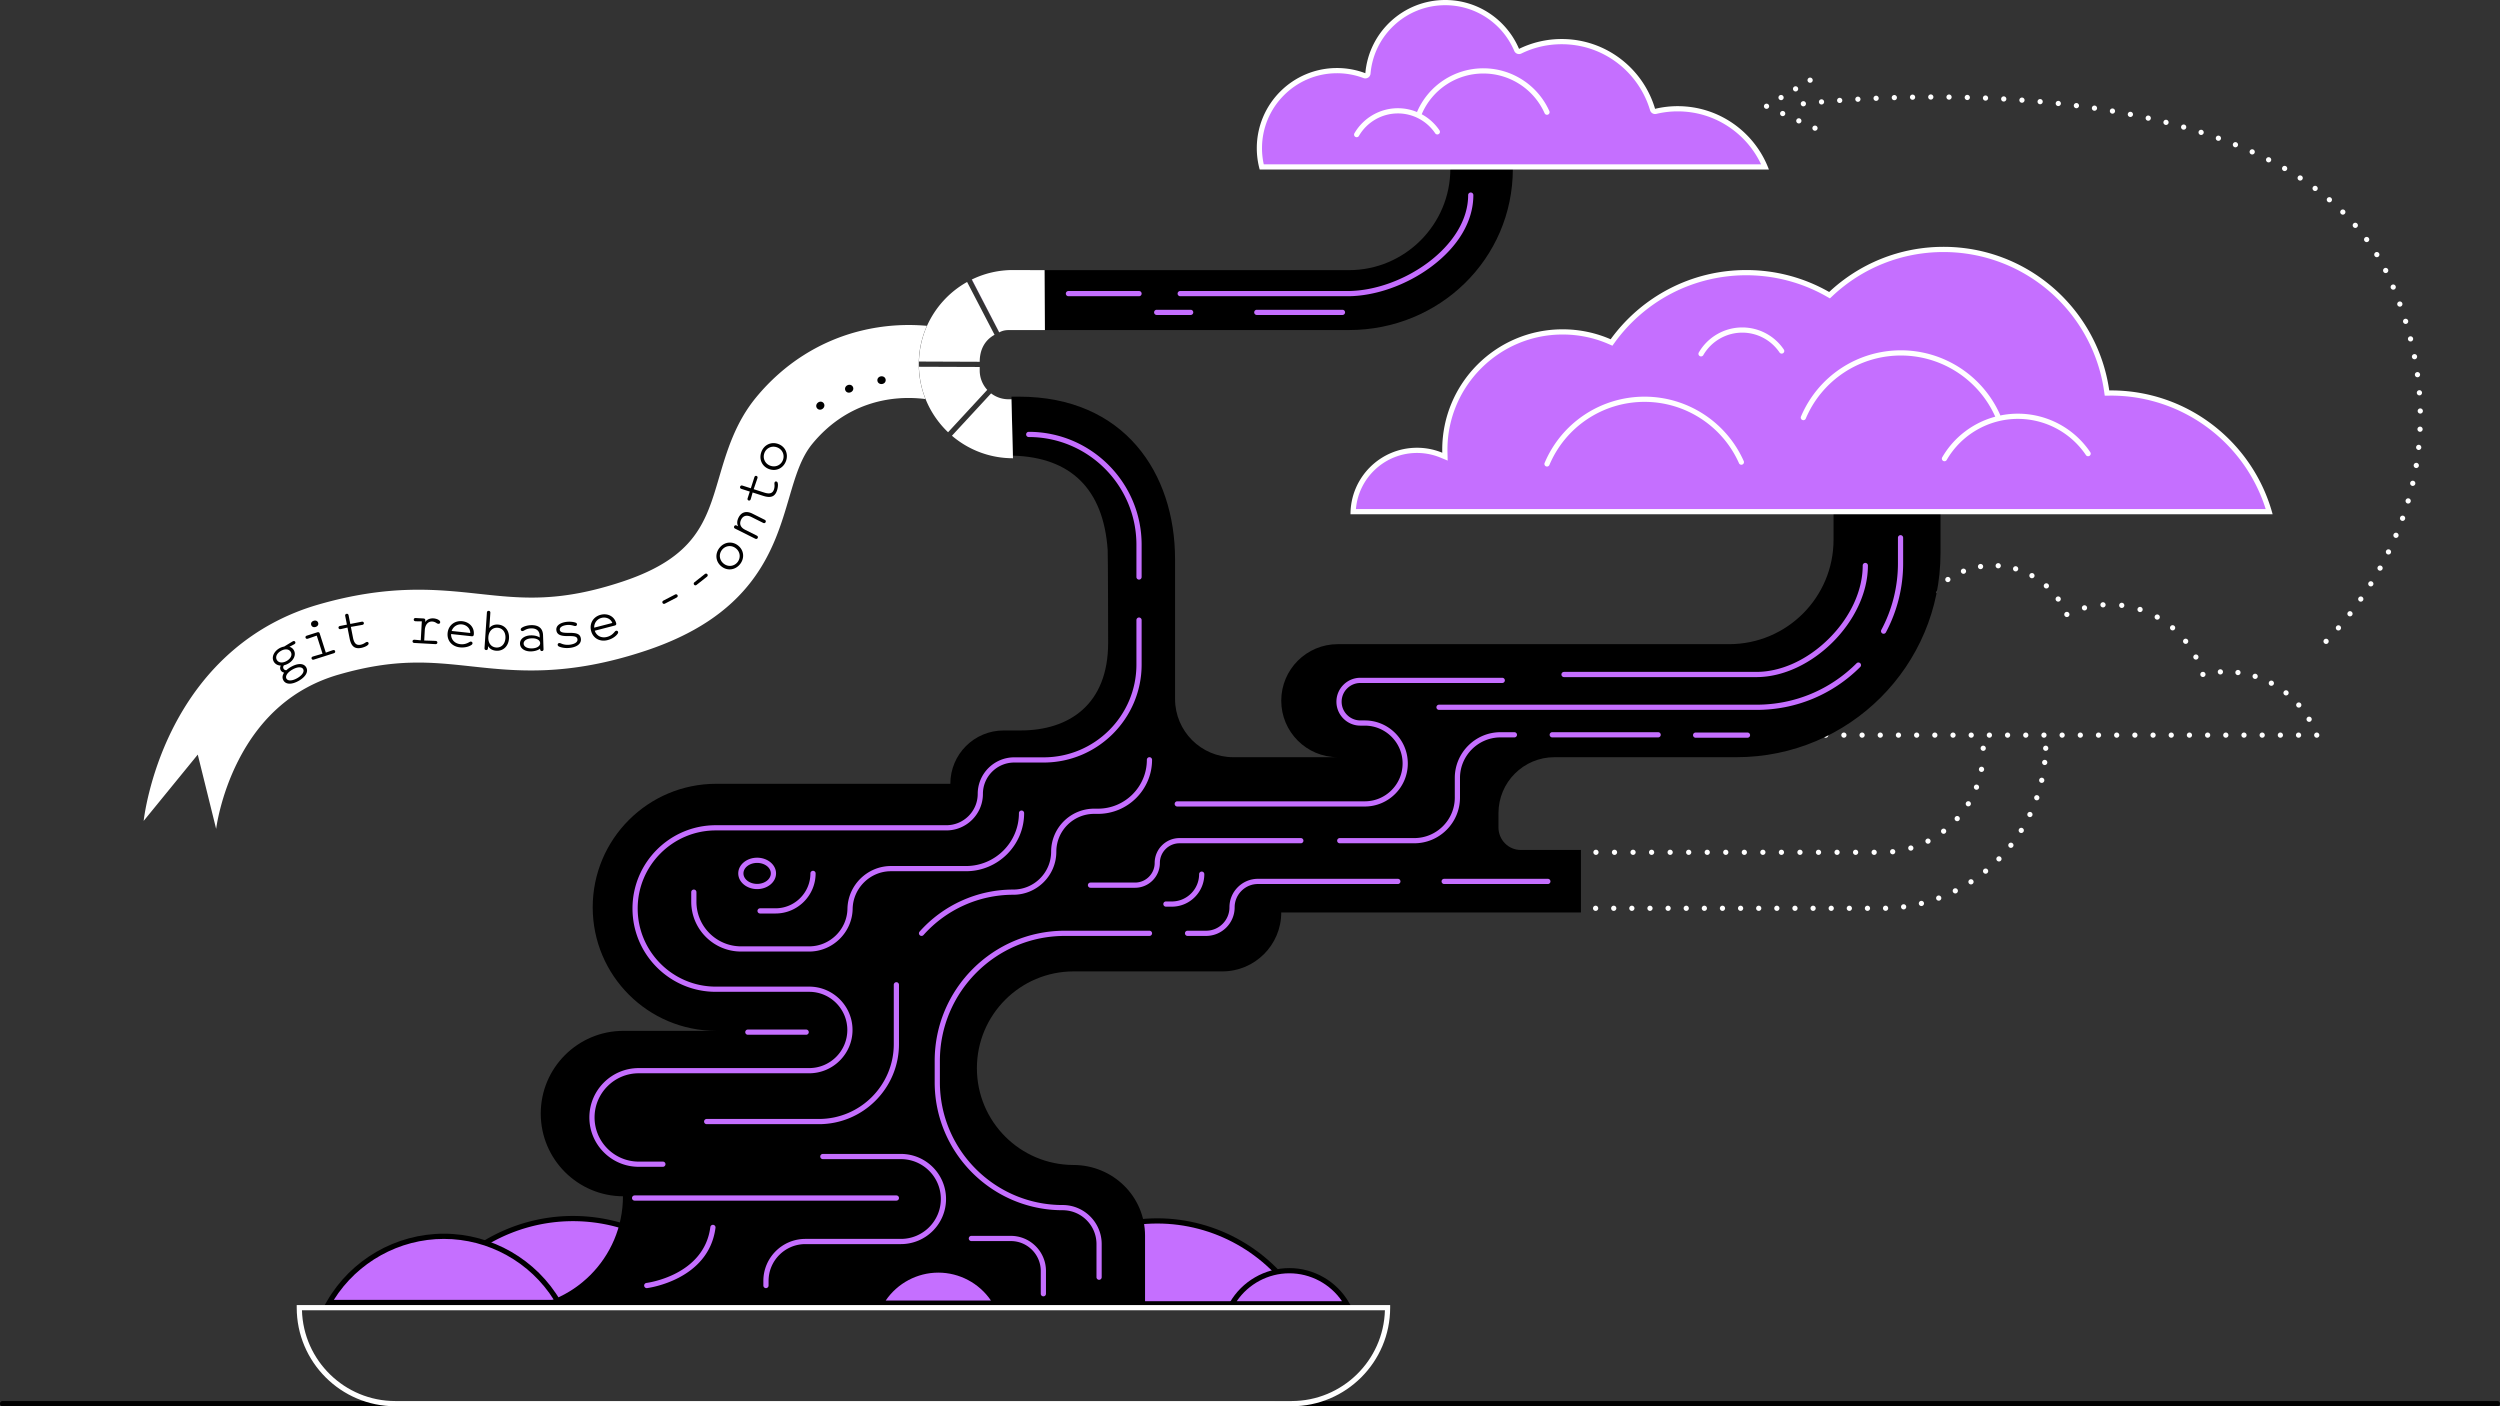
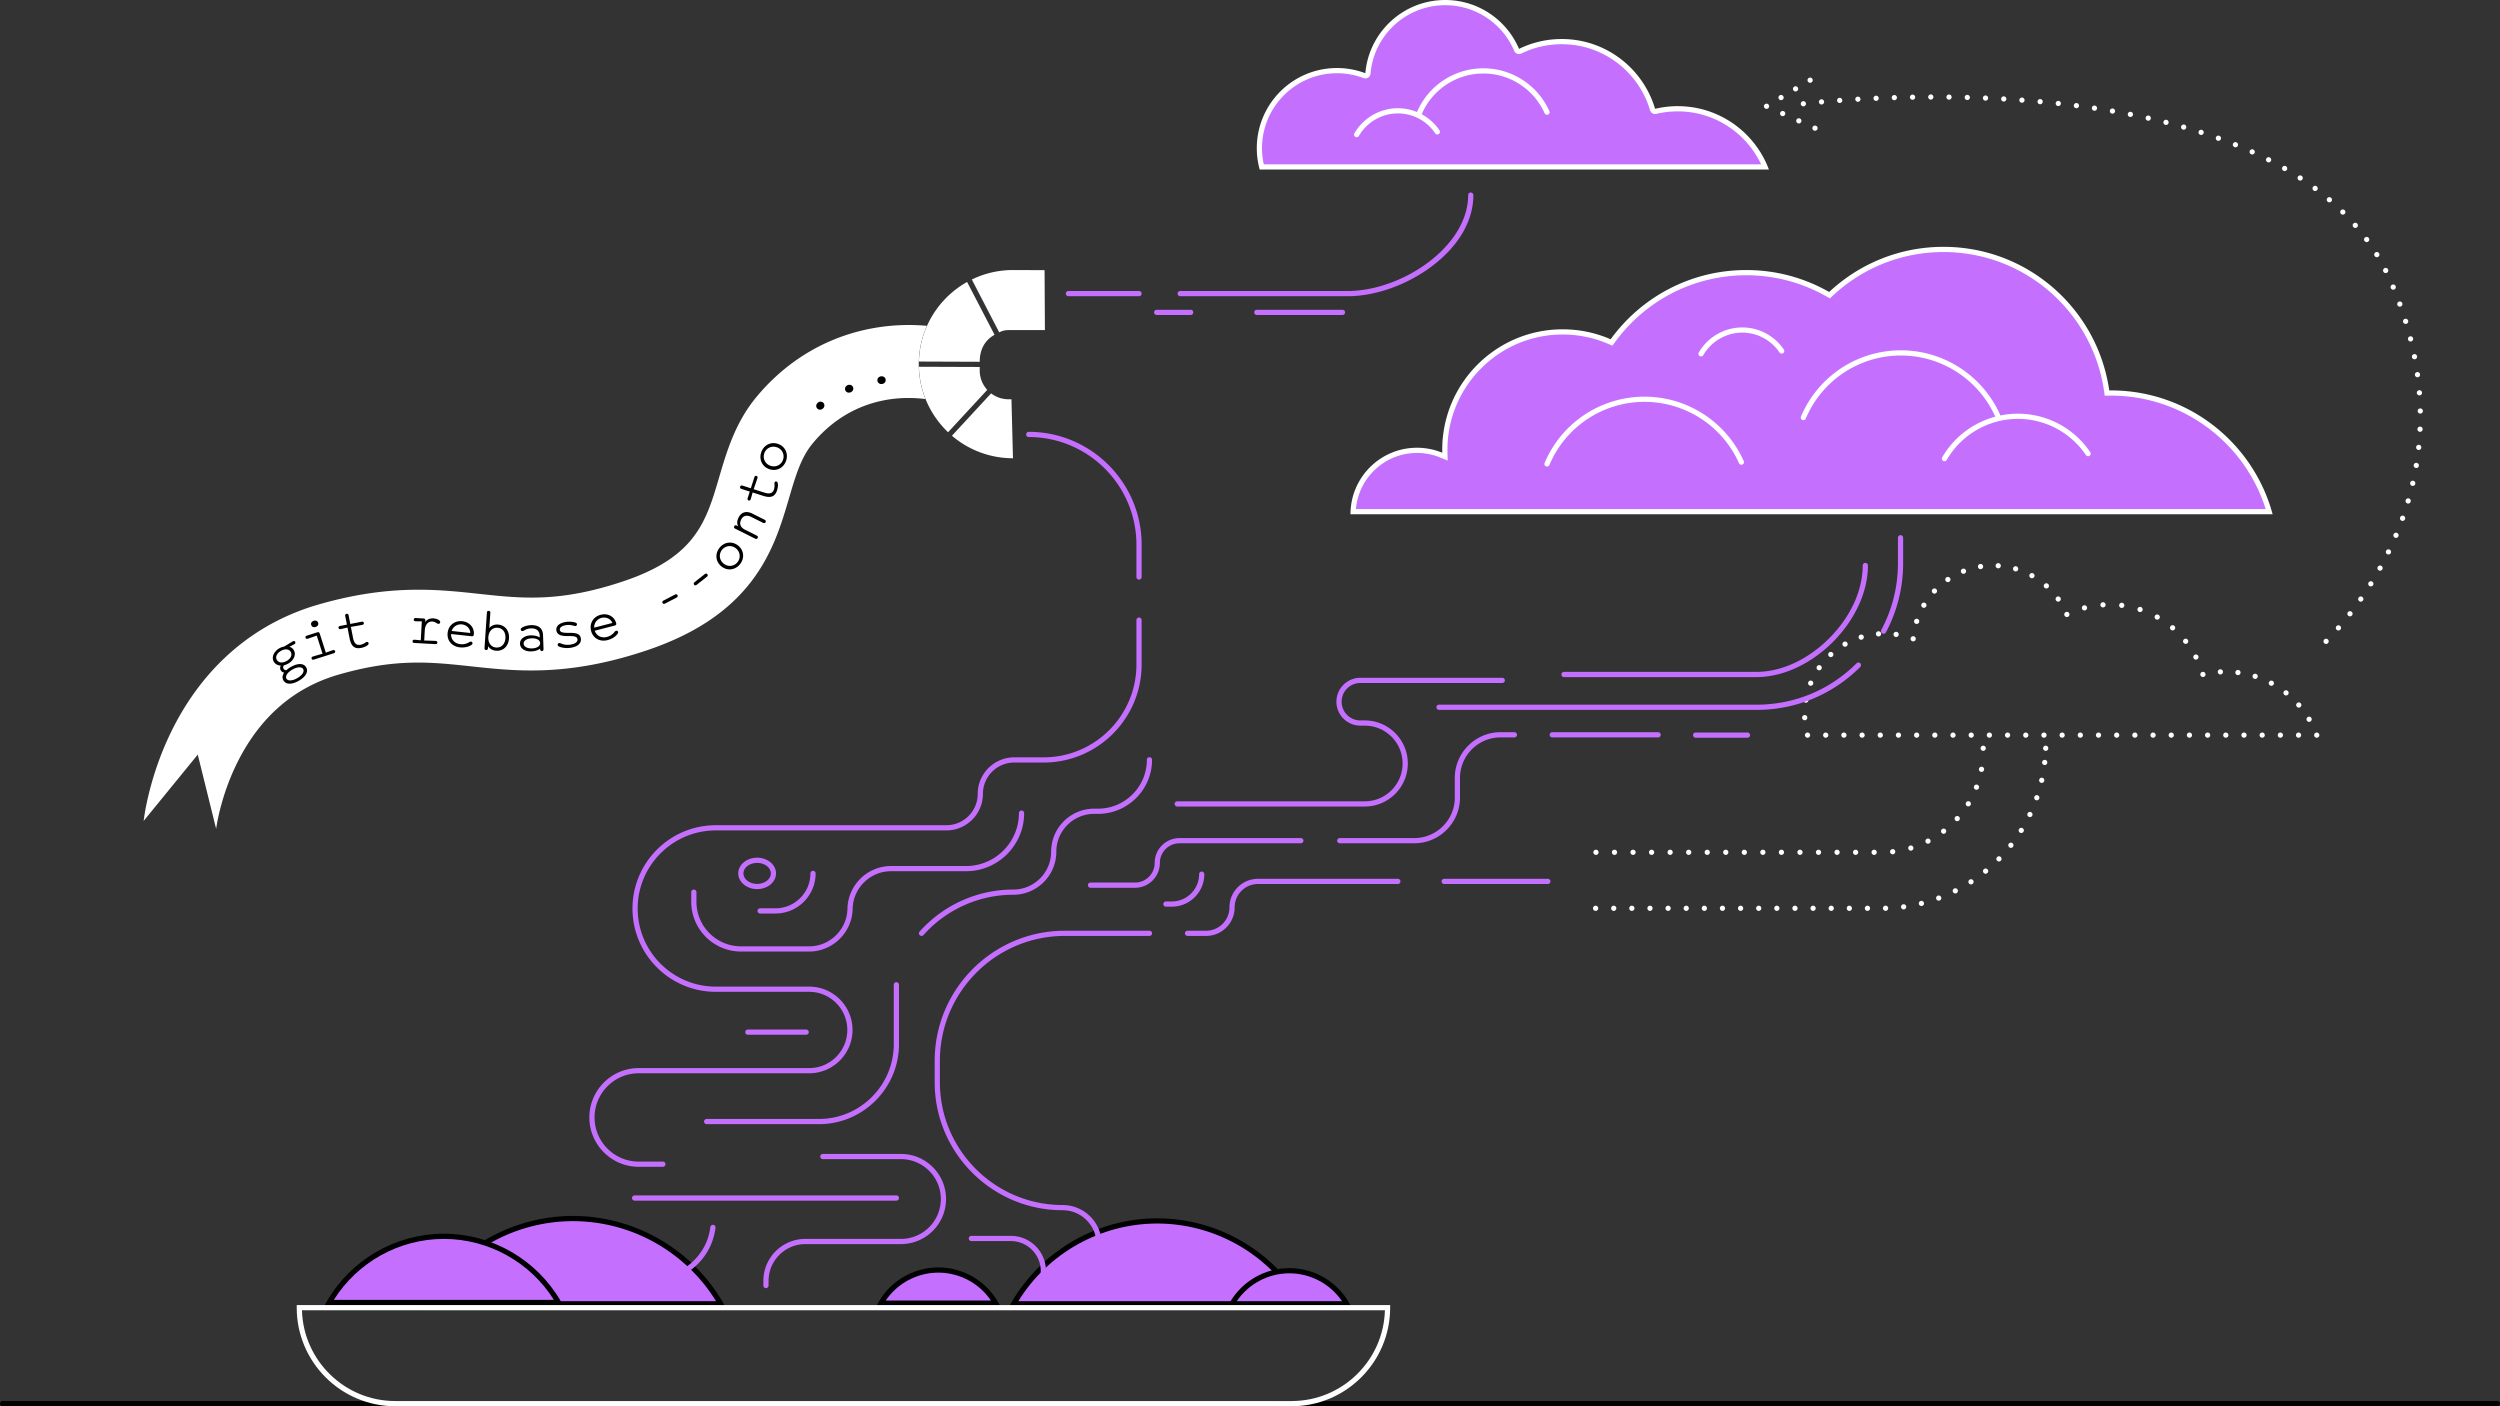
<svg xmlns="http://www.w3.org/2000/svg" xml:space="preserve" viewBox="0 0 1920 1080">
  <rect x="0" y="0" width="1920" height="1080" fill="#333333" stroke="none" />
  <path fill="#C56FFF" d="M553.455 1001.306c-22.635-39.128-64.938-65.456-113.393-65.456s-90.758 26.327-113.393 65.456h226.786z" />
  <path d="M556.923 1003.306H323.201l1.737-3.002c23.712-40.989 67.825-66.453 115.124-66.453 47.298 0 91.412 25.464 115.125 66.453l1.736 3.002zm-226.732-4h219.742c-23.385-37.997-65.161-61.455-109.871-61.455-44.711 0-86.486 23.458-109.871 61.455zM301.902 1080H2a2 2 0 0 1 0-4h299.902a2 2 0 0 1 0 4zM1918 1080H980.047a2 2 0 0 1 0-4H1918a2 2 0 0 1 0 4z" />
  <path fill="#FFF" d="M1779.26 566.582a2 2 0 0 1-1.85-2.761c.05-.12.12-.239.189-.35.07-.11.15-.21.25-.3.46-.46 1.15-.681 1.8-.55.131.029.261.06.381.109.119.05.229.12.34.19.109.069.21.149.3.25.1.09.18.189.25.3.08.11.14.229.189.35.051.12.091.24.11.37a1.989 1.989 0 0 1-.55 1.811 1.973 1.973 0 0 1-1.409.581zM1771.689 553.411l.011.011a2.003 2.003 0 0 1 .689-2.75c.94-.561 2.17-.25 2.74.7.57.939.25 2.17-.69 2.739a2.007 2.007 0 0 1-2.75-.7zm-7.729-10.639c-.73-.83-.641-2.09.189-2.82a1.997 1.997 0 0 1 2.82.19c.73.83.64 2.09-.189 2.82-.381.33-.851.5-1.311.5-.559 0-1.119-.24-1.509-.69zm-9.521-9.08a2.002 2.002 0 0 1-.319-2.81 1.993 1.993 0 0 1 2.81-.32c.87.69 1.01 1.94.32 2.811-.391.489-.98.75-1.561.75a2.028 2.028 0 0 1-1.25-.431zm-10.989-7.23a2.005 2.005 0 0 1-.82-2.71 2.007 2.007 0 0 1 2.71-.82c.97.52 1.34 1.74.82 2.71a2.011 2.011 0 0 1-1.771 1.06 2.032 2.032 0 0 1-.939-.24zm-12.11-5.13a2.004 2.004 0 0 1-1.3-2.511 2.018 2.018 0 0 1 2.52-1.3c1.05.34 1.63 1.46 1.3 2.521a2.01 2.01 0 0 1-1.909 1.39c-.201 0-.411-.031-.611-.1zm-12.84-2.841a2.003 2.003 0 0 1-1.73-2.239 2.004 2.004 0 0 1 2.24-1.73 2.004 2.004 0 0 1-.25 3.99c-.09 0-.17-.01-.26-.021zm-15.25-2.38c-.061-1.1.79-2.04 1.89-2.109v.01c1.11-.061 2.05.78 2.11 1.89a2.009 2.009 0 0 1-1.9 2.101c-.03 0-.069.01-.1.01a2.008 2.008 0 0 1-2-1.902zM1691.84 519.951c-.13 0-.271-.02-.4-.04a2.522 2.522 0 0 1-.37-.119 2.313 2.313 0 0 1-.34-.181c-.109-.069-.21-.16-.31-.25-.38-.38-.58-.88-.58-1.41 0-.14.01-.27.04-.399.02-.12.06-.25.11-.37s.109-.24.18-.34c.08-.11.16-.22.25-.311.75-.75 2.08-.75 2.83 0 .09.091.18.2.25.311.069.1.14.22.189.34.04.12.08.25.11.37.03.13.04.26.04.399 0 .261-.05.521-.15.761-.1.239-.25.46-.439.649a1.762 1.762 0 0 1-.651.431c-.12.05-.24.09-.37.119-.129.021-.259.04-.389.04zM1684.67 505.502v.01a2.002 2.002 0 0 1 3.55-1.85c.51.98.13 2.19-.85 2.7a2.007 2.007 0 0 1-2.7-.86zm-7.65-11.75c-.689-.86-.54-2.12.32-2.811.86-.689 2.12-.55 2.81.32.69.86.54 2.12-.319 2.81-.37.29-.811.431-1.24.431-.591 0-1.171-.25-1.571-.75zm-9.76-10.08c-.84-.71-.94-1.98-.22-2.82.72-.84 1.979-.94 2.819-.22.841.71.94 1.979.221 2.819-.391.46-.95.7-1.521.7-.459 0-.919-.149-1.299-.479zm-11.49-8.021a2.007 2.007 0 0 1-.77-2.729c.55-.96 1.77-1.3 2.729-.761a2.011 2.011 0 0 1 .761 2.73 2.007 2.007 0 0 1-1.75 1.01c-.33 0-.66-.08-.97-.25zm-12.831-5.669a1.985 1.985 0 0 1-1.27-2.52 2.012 2.012 0 0 1 2.53-1.28 2.017 2.017 0 0 1 1.27 2.53c-.28.84-1.06 1.37-1.9 1.37-.21 0-.42-.03-.63-.1zm-43.979-2.63c-.28-1.06.35-2.16 1.42-2.44a1.984 1.984 0 0 1 2.439 1.421 1.99 1.99 0 0 1-1.409 2.439c-.17.05-.351.07-.521.07-.879 0-1.689-.59-1.929-1.49zm30.31-.451a1.993 1.993 0 0 1-1.739-2.229 2 2 0 0 1 2.229-1.74 2.004 2.004 0 0 1-.24 3.99c-.09 0-.17-.011-.25-.021zm-16.15-2.269a1.986 1.986 0 0 1 1.859-2.12 2 2 0 0 1 2.13 1.86 2.01 2.01 0 0 1-1.869 2.13h-.131c-1.049 0-1.92-.81-1.989-1.87zM1587.359 473.892c-.54 0-1.04-.2-1.42-.58a1.77 1.77 0 0 1-.25-.3 2.37 2.37 0 0 1-.3-.72 2.584 2.584 0 0 1 0-.781c.03-.13.07-.26.12-.38s.11-.24.18-.34c.07-.11.16-.221.25-.311.091-.09.2-.17.301-.25.109-.07.229-.13.35-.18s.25-.09.37-.11c.649-.14 1.34.08 1.81.54.09.09.17.2.25.311a1.894 1.894 0 0 1 .29.72c.03.12.04.26.04.39s-.01.26-.03.391a2.378 2.378 0 0 1-.3.72c-.069.11-.16.21-.25.3a1.987 1.987 0 0 1-1.411.58zM1471.39 479.102a1.99 1.99 0 0 1-1.29-2.51 1.985 1.985 0 0 1 2.51-1.29 1.984 1.984 0 0 1 1.29 2.51c-.27.85-1.05 1.39-1.899 1.39a1.885 1.885 0 0 1-.611-.1zm5.13-12.571a2.004 2.004 0 0 1-.71-2.739 2.001 2.001 0 0 1 3.45 2.029c-.37.63-1.04.98-1.729.98a1.944 1.944 0 0 1-1.011-.27zm102.549-5.309v.01a2.013 2.013 0 0 1 .461-2.8 1.998 1.998 0 1 1 2.329 3.25 1.985 1.985 0 0 1-2.79-.46zm-94.769-5.84a1.984 1.984 0 0 1-.1-2.82c.75-.81 2.02-.85 2.819-.1.811.75.851 2.02.101 2.83-.391.42-.931.63-1.46.63-.49 0-.98-.181-1.36-.54zm85.97-3.92h.011c-.83-.74-.9-2-.171-2.83.74-.82 2-.9 2.83-.16.82.729.891 2 .16 2.82a1.96 1.96 0 0 1-1.49.67c-.48 0-.95-.17-1.34-.5zm-75.96-5.261a1.996 1.996 0 0 1 .53-2.779c.91-.62 2.15-.391 2.77.52.631.91.391 2.16-.52 2.78-.34.24-.73.35-1.12.35-.64-.001-1.27-.3-1.66-.871zm65.25-2.359a2 2 0 0 1-.77-2.72 1.996 1.996 0 0 1 2.72-.771c.96.53 1.31 1.75.771 2.72a2.006 2.006 0 0 1-1.75 1.021c-.331 0-.661-.08-.971-.25zm-53.46-4.41c-.41-1.03.09-2.19 1.12-2.6 1.021-.41 2.19.1 2.59 1.119a2 2 0 0 1-1.12 2.601 2.09 2.09 0 0 1-.729.14 2 2 0 0 1-1.861-1.26zm41.339-.66a2.007 2.007 0 0 1-1.35-2.479 1.999 1.999 0 0 1 2.479-1.36 1.998 1.998 0 0 1 1.36 2.479c-.26.87-1.06 1.44-1.92 1.44a2.29 2.29 0 0 1-.569-.08zm-28.349-3.35c-.17-1.09.57-2.11 1.66-2.28v-.01c1.09-.17 2.12.58 2.29 1.67.17 1.09-.58 2.12-1.67 2.29-.101.02-.21.02-.311.02a1.99 1.99 0 0 1-1.969-1.69zm15.41 1.069a2 2 0 0 1-1.87-2.119 2.004 2.004 0 0 1 2.13-1.87c1.1.069 1.93 1.02 1.87 2.13a2.01 2.01 0 0 1-2 1.87c-.04 0-.09 0-.13-.011zM1469.319 492.592c-.529 0-1.029-.2-1.409-.58s-.591-.88-.591-1.42c0-.13.021-.26.04-.391a2.378 2.378 0 0 1 .301-.72c.069-.109.159-.21.25-.3.75-.75 2.09-.74 2.83 0 .369.37.579.88.579 1.41a2.012 2.012 0 0 1-.579 1.42 1.98 1.98 0 0 1-1.421.581zM1384.03 551.262h.01a1.98 1.98 0 0 1 1.899-2.09 1.985 1.985 0 0 1 2.091 1.89 2.003 2.003 0 0 1-1.9 2.1h-.1a2.007 2.007 0 0 1-2-1.9zm2.49-11.63a1.993 1.993 0 0 1-1.63-2.311 1.997 1.997 0 0 1 2.311-1.63 1.997 1.997 0 0 1 1.63 2.311 2.003 2.003 0 0 1-1.971 1.659c-.11 0-.23-.01-.34-.029zm3.33-13.11a2.004 2.004 0 0 1-1.08-2.62 1.997 1.997 0 0 1 3.69 1.53 2.005 2.005 0 0 1-1.851 1.24c-.25 0-.509-.05-.759-.15zm6.129-12.06a1.996 1.996 0 0 1-.489-2.79c.64-.9 1.88-1.12 2.79-.49.899.64 1.119 1.89.479 2.79-.39.55-1.01.85-1.64.85a2.04 2.04 0 0 1-1.14-.36zm8.611-10.44c-.75-.82-.69-2.08.13-2.83.82-.74 2.08-.68 2.83.141.74.81.68 2.079-.14 2.819h.01c-.39.351-.87.521-1.351.521a1.993 1.993 0 0 1-1.479-.651zm10.68-8.321c-.55-.96-.22-2.18.74-2.729.96-.55 2.18-.22 2.73.74.54.96.21 2.18-.75 2.729a1.973 1.973 0 0 1-2.72-.74zm12.23-5.79c-.33-1.05.27-2.17 1.319-2.489a1.986 1.986 0 0 1 2.5 1.319c.33 1.051-.27 2.17-1.319 2.5-.2.061-.4.091-.59.091-.86 0-1.65-.56-1.91-1.421zm28.439-.699a1.996 1.996 0 0 1-1.699-2.261 1.983 1.983 0 0 1 2.26-1.699 1.998 1.998 0 0 1 1.7 2.26c-.141.99-1 1.72-1.98 1.72-.09 0-.19-.01-.281-.02zm-15.239-2.25a1.997 1.997 0 0 1 1.84-2.15c1.1-.09 2.06.73 2.149 1.84a2.008 2.008 0 0 1-1.84 2.15h-.149c-1.04 0-1.92-.79-2-1.84zM1388.18 566.582c-.53 0-1.03-.21-1.41-.58-.189-.19-.33-.41-.43-.65-.11-.24-.16-.5-.16-.77 0-.131.021-.261.04-.391a2.362 2.362 0 0 1 .3-.72c.07-.11.16-.21.25-.3.09-.101.19-.181.3-.25.11-.07.23-.141.351-.19s.25-.08.37-.109a2.07 2.07 0 0 1 1.81.55c.09.09.17.189.25.3a2.364 2.364 0 0 1 .3.72 1.989 1.989 0 0 1-1.199 2.241 2.048 2.048 0 0 1-.772.149zM1763.29 564.582a2 2 0 1 1 4 0c0 1.109-.891 2-2 2-1.101 0-2-.89-2-2zm-13.96 0c0-1.101.89-2 2-2a2 2 0 0 1 0 4c-1.11 0-2-.89-2-2zm-13.971 0a2 2 0 0 1 2-2 2 2 0 1 1 0 4c-1.109 0-2-.89-2-2zm-13.969 0a1.999 1.999 0 1 1 4 0c0 1.109-.89 2-2 2a2 2 0 0 1-2-2zm-13.97 0a2.005 2.005 0 0 1 4.01 0 2 2 0 0 1-2 2c-1.111 0-2.01-.89-2.01-2zm-13.96 0c0-1.101.89-2 2-2a2 2 0 0 1 0 4c-1.11 0-2-.89-2-2zm-13.97 0a2 2 0 1 1 4 0c0 1.109-.891 2-2 2a2 2 0 0 1-2-2zm-13.97 0a1.999 1.999 0 1 1 4 0c0 1.109-.89 2-2 2a2 2 0 0 1-2-2zm-13.96 0a2 2 0 0 1 2-2 2 2 0 1 1 0 4c-1.11 0-2-.89-2-2zm-13.97 0a1.999 1.999 0 1 1 4 0c0 1.109-.89 2-2 2-1.111 0-2-.89-2-2zm-13.97 0a2 2 0 1 1 4 0c0 1.109-.891 2-2 2a2 2 0 0 1-2-2zm-13.96 0c0-1.101.89-2 2-2a2 2 0 0 1 0 4c-1.11 0-2-.89-2-2zm-13.971 0a2 2 0 0 1 2-2 2 2 0 1 1 0 4c-1.109 0-2-.89-2-2zm-13.969 0a1.999 1.999 0 1 1 4 0c0 1.109-.89 2-2 2a2 2 0 0 1-2-2zm-13.96 0c0-1.101.89-2 2-2a2 2 0 0 1 0 4c-1.111 0-2-.89-2-2zm-13.97 0c0-1.101.89-2 2-2a2 2 0 0 1 0 4c-1.11 0-2-.89-2-2zm-13.971 0a1.999 1.999 0 1 1 4 0c0 1.109-.89 2-2 2-1.109 0-2-.89-2-2zm-13.969 0a2.005 2.005 0 0 1 4.01 0 2 2 0 0 1-2 2c-1.11 0-2.01-.89-2.01-2zm-13.96 0a2 2 0 0 1 2-2 2 2 0 1 1 0 4c-1.11 0-2-.89-2-2zm-13.97 0c0-1.101.89-2 2-2a2 2 0 0 1 0 4c-1.11 0-2-.89-2-2zm-13.97 0a2 2 0 1 1 4 0c0 1.109-.891 2-2 2a2 2 0 0 1-2-2zm-13.96 0c0-1.101.89-2 2-2a2 2 0 0 1 0 4c-1.11 0-2-.89-2-2zm-13.97 0a2 2 0 0 1 2-2 2 2 0 1 1 0 4c-1.11 0-2-.89-2-2zm-13.97 0a1.999 1.999 0 1 1 4 0c0 1.109-.89 2-2 2a2 2 0 0 1-2-2zm-13.97 0a2.005 2.005 0 0 1 4.01 0 2 2 0 0 1-2 2c-1.111 0-2.01-.89-2.01-2zm-13.96 0c0-1.101.89-2 2-2a2 2 0 0 1 0 4c-1.11 0-2-.89-2-2zm-13.971 0a1.999 1.999 0 1 1 4 0c0 1.109-.89 2-2 2a2 2 0 0 1-2-2z" />
  <path fill="#C56FFF" d="M428.931 1000.306c-17.575-30.381-50.422-50.823-88.045-50.823s-70.47 20.442-88.045 50.823h176.09z" />
  <path d="M432.398 1002.306H249.374l1.736-3.002c18.491-31.965 52.892-51.821 89.776-51.821s71.285 19.856 89.776 51.821l1.736 3.002zm-176.018-4h169.012c-18.154-28.97-50.213-46.823-84.506-46.823s-66.351 17.853-84.506 46.823z" />
  <path fill="#C56FFF" d="M999.032 1001.306c-22.008-38.043-63.137-63.64-110.248-63.64s-88.24 25.597-110.248 63.64h220.496z" />
  <path d="M1002.5 1003.306H775.069l1.736-3.002c23.064-39.87 65.972-64.638 111.979-64.638 46.006 0 88.914 24.768 111.979 64.638l1.737 3.002zm-220.439-4h213.447c-22.736-36.874-63.308-59.64-106.724-59.64-43.416 0-83.987 22.766-106.723 59.64z" />
  <path fill="#FFF" d="M1571.1 576.661c-.53 0-1.04-.21-1.41-.59a1.94 1.94 0 0 1-.58-1.41c0-.13.011-.26.03-.39.03-.13.07-.25.12-.37s.11-.24.18-.35c.07-.11.16-.21.25-.3.091-.091.19-.181.301-.25.109-.07.229-.141.35-.19s.24-.08.37-.11a2.02 2.02 0 0 1 1.81.551c.37.37.58.89.58 1.409 0 .131-.01.271-.04.391-.02.13-.06.26-.109.38-.051.12-.11.229-.181.34-.08.11-.16.21-.25.3a1.996 1.996 0 0 1-1.421.589zM1432.21 697.571a2 2 0 0 1 2-2c1.109 0 2 .891 2 2a2 2 0 0 1-2 2c-1.101 0-2-.899-2-2zm-13.92 0a2 2 0 0 1 2-2c1.109 0 2 .891 2 2a2 2 0 0 1-2 2c-1.101 0-2-.899-2-2zm-13.92 0a2 2 0 0 1 2-2c1.109 0 2.01.891 2.01 2a2.005 2.005 0 0 1-4.01 0zm-13.91 0c0-1.109.89-2 2-2a2 2 0 0 1 2 2 1.999 1.999 0 1 1-4 0zm-13.92 0c0-1.109.89-2 2-2a2 2 0 0 1 2 2 1.999 1.999 0 1 1-4 0zm-13.92 0a2 2 0 0 1 2-2c1.109 0 2 .891 2 2a2 2 0 0 1-2 2c-1.1 0-2-.899-2-2zm-13.92 0a2 2 0 0 1 2-2c1.109 0 2 .891 2 2a2 2 0 0 1-2 2c-1.1 0-2-.899-2-2zm-13.92 0a2 2 0 0 1 2-2c1.109 0 2 .891 2 2a2 2 0 0 1-2 2c-1.1 0-2-.899-2-2zm-13.921 0a2 2 0 0 1 2-2c1.11 0 2 .891 2 2 0 1.101-.89 2-2 2-1.099 0-2-.899-2-2zm-13.909 0c0-1.109.89-2 1.989-2 1.11 0 2.011.891 2.011 2 0 1.101-.9 2-2.011 2a1.996 1.996 0 0 1-1.989-2zm-13.92 0c0-1.109.89-2 2-2a2 2 0 0 1 2 2 1.999 1.999 0 1 1-4 0zm-13.921 0c0-1.109.891-2 2-2a2 2 0 0 1 2 2 2 2 0 1 1-4 0zm-13.92 0c0-1.109.891-2 2-2a2 2 0 0 1 2 2 2 2 0 1 1-4 0zm-13.919 0a2 2 0 1 1 4 0c0 1.101-.899 2-2 2-1.1 0-2-.899-2-2zm-13.92 0a2 2 0 0 1 2-2c1.11 0 2 .891 2 2 0 1.101-.89 2-2 2-1.1 0-2-.899-2-2zm-13.92 0c0-1.109.9-2 2.01-2a2 2 0 0 1 2 2c0 1.101-.899 2-2 2-1.11 0-2.01-.899-2.01-2zm222.7.011a2.007 2.007 0 0 1 1.95-2.051 2.01 2.01 0 0 1 2.05 1.96 1.997 1.997 0 0 1-1.95 2.04h-.05a1.994 1.994 0 0 1-2-1.949zm13.88-.87c-.15-1.09.62-2.09 1.72-2.24h-.01c1.1-.15 2.1.62 2.25 1.72.15 1.09-.62 2.09-1.71 2.24h-.01c-.09.01-.17.02-.26.02a1.996 1.996 0 0 1-1.98-1.74zm13.7-2.38a2.005 2.005 0 0 1 1.46-2.431 2.008 2.008 0 0 1 2.42 1.46c.27 1.07-.38 2.16-1.45 2.42a2.005 2.005 0 0 1-2.43-1.449zm13.35-3.9c-.38-1.04.15-2.19 1.181-2.57a1.998 1.998 0 0 1 2.569 1.17 2.005 2.005 0 0 1-1.17 2.58c-.229.08-.47.12-.7.12-.81 0-1.581-.5-1.88-1.3zm12.83-5.361c-.5-.979-.1-2.189.891-2.68.989-.5 2.189-.1 2.68.88.5.99.1 2.19-.88 2.69-.29.149-.601.21-.9.21a1.995 1.995 0 0 1-1.791-1.1zm12.16-6.739c-.6-.921-.34-2.16.59-2.771.92-.6 2.16-.34 2.76.59.61.92.351 2.16-.58 2.76-.34.221-.72.33-1.09.33-.65 0-1.291-.319-1.68-.909zm11.349-8.04a2 2 0 1 1 3.091-2.54c.699.859.579 2.12-.271 2.819-.38.301-.83.45-1.27.45a2.009 2.009 0 0 1-1.55-.729zm10.401-9.24c-.79-.771-.8-2.04-.03-2.82.771-.79 2.04-.81 2.83-.04.78.78.8 2.04.03 2.83-.39.4-.91.601-1.43.601a1.993 1.993 0 0 1-1.4-.571zm9.33-10.32a1.99 1.99 0 0 1-.34-2.8 2.004 2.004 0 0 1 2.81-.35c.86.68 1.021 1.939.34 2.81-.399.5-.989.77-1.58.77-.43-.001-.86-.14-1.23-.43zm8.14-11.281a1.987 1.987 0 0 1-.64-2.75 1.997 1.997 0 0 1 2.75-.649c.939.58 1.229 1.82.64 2.76h.011a2.01 2.01 0 0 1-1.711.94c-.35 0-.72-.091-1.05-.301zm6.86-12.109c-1-.47-1.43-1.66-.95-2.66.47-1 1.67-1.43 2.67-.95.99.48 1.42 1.67.94 2.67a1.998 1.998 0 0 1-1.811 1.141 2.008 2.008 0 0 1-.849-.201zm5.47-12.79c-1.04-.36-1.6-1.5-1.24-2.54v-.01a1.997 1.997 0 0 1 2.54-1.23 1.993 1.993 0 0 1 1.24 2.54c-.28.83-1.06 1.35-1.89 1.35a2.137 2.137 0 0 1-.65-.11zm4.009-13.33a2.005 2.005 0 0 1-1.51-2.39 2.006 2.006 0 0 1 2.391-1.511 1.99 1.99 0 0 1 1.51 2.391c-.2.93-1.03 1.56-1.95 1.56-.14 0-.29-.01-.441-.05zm2.511-13.68a2.001 2.001 0 0 1-1.771-2.21l.01.01a1.997 1.997 0 0 1 2.2-1.771 1.992 1.992 0 0 1 1.771 2.2 2.002 2.002 0 0 1-1.99 1.79c-.07.001-.14-.009-.22-.019zM1437.35 654.571a2 2 0 0 1 2-2c1.11 0 2 .891 2 2 0 1.101-.89 2-2 2-1.1 0-2-.899-2-2zm-14.241 0c0-1.109.891-2 2-2a2 2 0 0 1 2 2 2 2 0 1 1-4 0zm-14.239 0c0-1.109.89-2 2-2a2 2 0 0 1 2 2 1.999 1.999 0 1 1-4 0zm-14.25 0a2 2 0 0 1 2-2c1.109 0 2 .891 2 2a2 2 0 0 1-2 2c-1.1 0-2-.899-2-2zm-14.24 0c0-1.109.89-2 2-2a2 2 0 0 1 2 2 1.999 1.999 0 1 1-4 0zm-14.25 0c0-1.109.9-2 2.01-2a2 2 0 0 1 2 2c0 1.101-.899 2-2 2-1.11 0-2.01-.899-2.01-2zm-14.24 0a2 2 0 1 1 4 0c0 1.101-.899 2-2 2-1.1 0-2-.899-2-2zm-14.241 0c0-1.109.891-2 2-2a2 2 0 0 1 2 2 2 2 0 1 1-4 0zm-14.25 0c0-1.109.9-2 2.011-2 1.1 0 1.989.891 1.989 2 0 1.101-.89 2-1.989 2a2.008 2.008 0 0 1-2.011-2zm-14.239 0a2 2 0 0 1 2-2c1.109 0 2 .891 2 2a2 2 0 0 1-2 2c-1.1 0-2-.899-2-2zm-14.24 0c0-1.109.89-2 2-2a2 2 0 0 1 2 2 1.999 1.999 0 1 1-4 0zm-14.24 0c0-1.109.89-2 1.99-2 1.11 0 2 .891 2 2 0 1.101-.89 2-2 2a1.996 1.996 0 0 1-1.99-2zm-14.25 0c0-1.109.89-2 2-2a2 2 0 0 1 2 2c0 1.101-.899 2-2 2-1.111 0-2-.899-2-2zm-14.241 0c0-1.109.891-2 2-2a2 2 0 0 1 2 2 2 2 0 1 1-4 0zm-14.25 0a2 2 0 0 1 2-2c1.11 0 2 .891 2 2 0 1.101-.89 2-2 2-1.099 0-2-.899-2-2zm-14.239 0a2 2 0 0 1 4 0c0 1.101-.9 2-2 2s-2-.899-2-2zm227.89-.239a1.998 1.998 0 0 1 1.77-2.2 2.007 2.007 0 0 1 2.21 1.77 2.015 2.015 0 0 1-1.779 2.21c-.07 0-.141.011-.21.011a2.005 2.005 0 0 1-1.991-1.791zm14.01-2.45a1.996 1.996 0 0 1 1.34-2.49c1.061-.31 2.17.29 2.49 1.34a2.006 2.006 0 0 1-1.34 2.5c-.19.05-.38.08-.57.08-.871 0-1.661-.56-1.92-1.43zm13.33-4.971a2.002 2.002 0 0 1 .86-2.699 2.02 2.02 0 0 1 2.7.87c.5.979.109 2.189-.87 2.689-.29.15-.601.22-.91.22a1.98 1.98 0 0 1-1.78-1.08zm12.2-7.329a1.984 1.984 0 0 1 .36-2.801c.869-.68 2.13-.51 2.8.36.68.88.51 2.13-.36 2.81-.36.28-.79.41-1.22.41-.601 0-1.19-.259-1.58-.779zm10.67-9.4c-.82-.74-.89-2.01-.15-2.83.73-.82 2-.89 2.82-.15.82.74.89 2 .15 2.83-.391.44-.94.66-1.49.66-.47 0-.95-.17-1.33-.51zm8.8-11.18a2 2 0 0 1 2.09-3.41 2 2 0 0 1 .66 2.75 2.02 2.02 0 0 1-1.71.95c-.35 0-.72-.091-1.04-.29zm6.629-12.591a1.99 1.99 0 0 1-1.149-2.579 1.99 1.99 0 0 1 2.58-1.15 1.99 1.99 0 0 1 1.149 2.58c-.3.8-1.06 1.29-1.87 1.29a1.94 1.94 0 0 1-.71-.141zm4.21-13.579c-1.08-.2-1.8-1.25-1.6-2.33a1.998 1.998 0 1 1 3.93.72 2 2 0 0 1-1.96 1.64c-.12-.001-.24-.01-.37-.03zM1523.109 576.661c-.27 0-.529-.05-.77-.149-.24-.101-.46-.25-.65-.44a1.95 1.95 0 0 1-.59-1.41c0-.13.021-.26.04-.39.03-.13.07-.25.12-.37s.11-.24.18-.35c.07-.11.16-.21.25-.3.091-.091.19-.181.301-.25.109-.07.229-.141.35-.19s.25-.08.37-.11a2.02 2.02 0 0 1 2.06.851c.07.109.13.229.181.35.05.12.09.24.109.37.03.13.04.26.04.39 0 .131-.01.271-.04.391-.02.13-.06.26-.109.38-.051.12-.11.229-.181.34-.08.11-.16.21-.25.3-.189.19-.41.34-.649.44a2.046 2.046 0 0 1-.762.147z" />
-   <path d="M1035.966 253.472H802.223v-46h233.743c42.957 0 77.905-34.948 77.905-77.905h48c0 69.425-56.48 123.905-125.905 123.905zM777.961 349.934c44.085 1.242 69.493 25.335 72.739 72.444.251 3.641.354 71.337.354 71.337 0 47.48-30.121 67.276-67.276 67.276h-12.954c-22.623 0-40.963 18.34-40.963 40.963H550.067c-52.395 0-94.87 42.475-94.87 94.87s42.475 94.87 94.87 94.87H478.82c-35.086 0-63.529 28.443-63.529 63.529s28.443 63.529 63.529 63.529h-.389c0 47.249-38.303 85.553-85.553 85.553h486.517V949.008c0-30.253-24.719-54.237-54.972-54.305-40.974-.093-74.162-33.337-74.162-74.333 0-41.053 33.28-74.334 74.334-74.334h114.143c24.997 0 45.26-20.264 45.26-45.26h230.163v-48h-46.215c-9.565 0-17.154-7.831-17.128-17.396v-10.855c0-23.745 19.25-42.995 42.995-42.995h139.811c86.53 0 156.676-70.146 156.676-156.676v-31.278h-82.14v20.953c0 44.287-35.902 80.189-80.189 80.189h-300.566c-23.972 0-43.406 19.433-43.406 43.406 0 23.972 19.433 43.406 43.406 43.406H947.15c-24.691 0-44.707-20.016-44.707-44.707V429.508c0-66.203-38.965-124.872-119.872-124.872h-5.775l1.165 45.298z" />
  <path fill="#FFF" d="M705.619 279.662a71.976 71.976 0 0 1 6.267-29.43c-16.832-1.506-33.77-.3-50.197 3.68-31.64 7.665-59.628 25.369-80.938 51.2-16.126 19.547-22.661 41.785-28.426 61.405-10.08 34.304-18.042 61.399-74.03 80.062-48.548 16.182-77.16 13.089-110.291 9.509-32.429-3.505-69.186-7.478-123.543 8.225-49.309 14.245-88.201 47.659-112.47 96.631-17.809 35.936-21.512 68.158-21.661 69.513l41.549-50.927 14.115 57.05-.012.11c.029-.248 3.096-25.15 16.949-52.399 17.364-34.154 43.295-56.42 77.073-66.178 43.762-12.642 70.743-9.726 101.983-6.35 34.632 3.744 73.884 7.987 134.018-12.059 36.841-12.28 63.567-29.972 81.705-54.085 15.984-21.251 22.551-43.598 28.345-63.315 4.865-16.556 9.066-30.854 17.895-41.555 25.05-30.363 58.503-37.872 86.832-34.272a71.984 71.984 0 0 1-5.163-26.815z" />
  <path fill="#C56FFF" d="M1034.259 1001.306c-8.788-15.191-25.211-25.412-44.022-25.412s-35.235 10.221-44.022 25.412h88.044z" />
  <path d="M1037.727 1003.306h-94.98l1.737-3.002c9.423-16.29 26.956-26.409 45.753-26.409s36.329 10.119 45.754 26.409l1.736 3.002zm-87.896-4h80.811c-9.042-13.29-24.216-21.411-40.405-21.411s-31.364 8.121-40.406 21.411z" />
-   <path fill="#C56FFF" d="M764.659 1000.786c-8.788-15.191-25.211-25.412-44.022-25.412s-35.235 10.221-44.023 25.412h88.045z" />
+   <path fill="#C56FFF" d="M764.659 1000.786c-8.788-15.191-25.211-25.412-44.022-25.412s-35.235 10.221-44.023 25.412z" />
  <path d="M768.127 1002.785h-94.98l1.737-3.002c9.423-16.29 26.955-26.409 45.753-26.409s36.33 10.119 45.753 26.409l1.737 3.002zm-87.896-4h80.811c-9.042-13.29-24.216-21.411-40.405-21.411s-31.364 8.121-40.406 21.411z" />
  <path fill="#FFF" d="M991.948 1080H303.573c-41.738 0-75.694-33.956-75.694-75.694v-2h839.764v2c0 41.738-33.956 75.694-75.695 75.694zm-760.042-73.694c1.062 38.612 32.803 69.694 71.667 69.694h688.375c38.864 0 70.604-31.082 71.667-69.694H231.906z" />
  <path fill="#C56FFF" d="M1039.22 392.957c1.054-26.14 22.649-47.083 49.043-47.083a48.793 48.793 0 0 1 18.645 3.675l2.834 1.165-.074-3.062a94.769 94.769 0 0 1-.028-2.265c0-49.89 40.589-90.478 90.479-90.478 12.524 0 24.659 2.517 36.065 7.48l1.473.641.944-1.3c23.775-32.771 62.103-52.337 102.524-52.337 22.002 0 43.675 5.734 62.674 16.584l1.281.73 1.077-1.007c23.529-22.012 54.232-34.134 86.455-34.134a126.465 126.465 0 0 1 83.295 31.268c22.834 19.974 37.754 47.426 42.011 77.301l.248 1.737s2.771-.036 3.035-.036c56.279 0 105.884 37.338 121.543 91.12H1039.22z" />
  <path fill="#FFF" d="M1492.612 193.567a124.47 124.47 0 0 1 81.978 30.773c22.473 19.658 37.157 46.676 41.348 76.077l.495 3.469 3.504-.034.545-.008c.239-.004.478-.008.719-.008 54.494 0 102.629 35.565 118.848 87.12h-698.7c2.036-24.097 22.3-43.083 46.915-43.083a46.816 46.816 0 0 1 17.885 3.525l5.67 2.331-.151-6.129a90.545 90.545 0 0 1-.028-2.214c0-48.787 39.691-88.478 88.478-88.478 12.248 0 24.114 2.461 35.267 7.314l2.947 1.282 1.887-2.601c11.326-15.611 26.328-28.566 43.383-37.462 17.619-9.191 37.51-14.049 57.523-14.049 21.654 0 42.984 5.643 61.683 16.32l2.562 1.463 2.154-2.015c23.155-21.662 53.374-33.593 85.088-33.593m0-4c-33.959 0-64.836 13.17-87.822 34.673-18.772-10.718-40.502-16.846-63.666-16.846-42.837 0-80.775 20.952-104.144 53.162-11.295-4.915-23.759-7.646-36.863-7.646-51.074 0-92.478 41.404-92.478 92.478 0 .773.01 1.544.029 2.313a50.917 50.917 0 0 0-19.406-3.826c-28.212 0-51.083 22.871-51.083 51.083h708.2c-14.73-54.788-64.741-95.12-124.18-95.12-.435 0-.868.012-1.302.016-8.885-62.348-62.483-110.287-127.285-110.287zM1785.04 493.991a2.003 2.003 0 0 1-.04-2.83c.78-.789 2.04-.81 2.84-.029a2 2 0 0 1 .03 2.819c-.391.41-.91.61-1.431.61a1.982 1.982 0 0 1-1.399-.57zm9.56-10.259a2.005 2.005 0 0 1-.2-2.82c.721-.84 1.98-.93 2.82-.21.84.73.93 1.99.21 2.83-.399.45-.96.69-1.52.69-.46 0-.931-.16-1.31-.49zm8.96-10.781a1.993 1.993 0 0 1-.35-2.8c.68-.88 1.93-1.04 2.8-.359.88.68 1.04 1.93.36 2.81-.4.5-.99.771-1.58.771a2.033 2.033 0 0 1-1.23-.422zm8.379-11.229a2.004 2.004 0 0 1-.5-2.78 2.001 2.001 0 0 1 3.29 2.28 2 2 0 0 1-1.649.86c-.391 0-.79-.12-1.141-.36zm7.801-11.64a1.989 1.989 0 0 1-.641-2.75 1.987 1.987 0 0 1 2.75-.641c.94.58 1.22 1.811.641 2.75-.381.61-1.03.94-1.7.94-.36.001-.73-.089-1.05-.299zm7.18-12.02a2.005 2.005 0 0 1-.78-2.72c.53-.97 1.75-1.32 2.72-.78.96.53 1.32 1.75.78 2.71v.01c-.37.65-1.05 1.03-1.75 1.03a2 2 0 0 1-.97-.25zm6.55-12.39c-1-.48-1.41-1.67-.93-2.67.479-1 1.68-1.41 2.68-.92.99.479 1.4 1.67.92 2.67-.34.71-1.06 1.12-1.8 1.12-.29 0-.59-.06-.87-.2zm5.87-12.71a1.999 1.999 0 0 1-1.07-2.62 2.007 2.007 0 0 1 2.62-1.07 1.998 1.998 0 0 1 1.07 2.62 1.995 1.995 0 0 1-1.851 1.23c-.25 0-.519-.051-.769-.16zm5.16-13.011c-1.04-.38-1.59-1.52-1.21-2.56a1.997 1.997 0 1 1 3.76 1.34c-.29.82-1.06 1.33-1.88 1.33-.22.001-.45-.039-.67-.11zm4.41-13.29a2.007 2.007 0 0 1-1.36-2.479 2 2 0 1 1 3.839 1.12 1.997 1.997 0 0 1-1.92 1.439 2.18 2.18 0 0 1-.559-.08zm3.64-13.519a2.006 2.006 0 0 1-1.51-2.39v-.011a2.004 2.004 0 0 1 2.399-1.5c1.08.24 1.75 1.32 1.5 2.391-.21.93-1.04 1.56-1.949 1.56-.14 0-.29-.02-.44-.05zm2.82-13.71a1.99 1.99 0 0 1-1.641-2.3 2.003 2.003 0 0 1 2.301-1.65 2.004 2.004 0 0 1-.33 3.981 2.036 2.036 0 0 1-.33-.031zm1.989-13.85a2.005 2.005 0 0 1-1.779-2.2 2.005 2.005 0 0 1 2.2-1.78 2.001 2.001 0 0 1-.211 3.99c-.069 0-.139 0-.21-.01zm1.151-13.95c-1.1-.04-1.96-.98-1.91-2.08.05-1.101.98-1.96 2.08-1.91 1.11.05 1.96.98 1.92 2.08a2.01 2.01 0 0 1-2 1.92c-.031 0-.06 0-.09-.01zm-1.73-15.95a1.996 1.996 0 0 1 1.96-2.03 1.995 1.995 0 0 1 2.04 1.96 2.005 2.005 0 0 1-1.971 2.03h-.029c-1.091 0-1.99-.87-2-1.96zm-.66-13.861v-.01c-.08-1.1.739-2.06 1.84-2.14a2 2 0 0 1 2.149 1.84c.08 1.1-.739 2.06-1.84 2.14-.05.01-.109.01-.16.01-1.029 0-1.909-.8-1.989-1.84zm-1.471-13.809a2.003 2.003 0 0 1 1.71-2.25 2.002 2.002 0 0 1 2.25 1.71c.15 1.1-.619 2.11-1.71 2.26-.09.01-.18.01-.27.01a1.997 1.997 0 0 1-1.98-1.73zm-2.269-13.691c-.21-1.09.5-2.14 1.58-2.35 1.09-.21 2.14.5 2.35 1.58.21 1.09-.5 2.14-1.58 2.35-.13.021-.26.03-.38.03a2.007 2.007 0 0 1-1.97-1.61zm-3.021-13.559a2.004 2.004 0 0 1 1.45-2.43c1.07-.271 2.16.38 2.431 1.46a1.998 1.998 0 0 1-1.45 2.42 1.996 1.996 0 0 1-2.431-1.45zm-3.739-13.38a1.986 1.986 0 0 1 1.319-2.5c1.051-.32 2.181.27 2.5 1.319a1.994 1.994 0 0 1-1.319 2.5 1.99 1.99 0 0 1-2.5-1.319zm-4.431-13.181a2.008 2.008 0 0 1 1.2-2.56c1.04-.38 2.19.16 2.561 1.2.38 1.03-.15 2.18-1.19 2.56a2.004 2.004 0 0 1-2.571-1.2zm-5.049-12.949a1.99 1.99 0 0 1 1.08-2.61c1.01-.43 2.19.05 2.61 1.07a2.009 2.009 0 0 1-1.07 2.62c-.25.1-.52.149-.77.149a1.991 1.991 0 0 1-1.85-1.229zm-5.72-12.62c-.5-.98-.101-2.181.89-2.681.98-.5 2.19-.1 2.681.891.5.99.1 2.189-.891 2.68-.29.15-.59.22-.89.22a1.999 1.999 0 0 1-1.79-1.11zm-6.72-12.05a2 2 0 0 1 .659-2.75c.94-.58 2.171-.29 2.75.659.58.931.28 2.17-.659 2.74-.32.2-.69.3-1.04.3-.681 0-1.33-.339-1.71-.949zm-7.71-11.45a1.998 1.998 0 0 1 .42-2.8 2.01 2.01 0 0 1 2.8.43c.649.89.46 2.14-.43 2.79-.351.27-.771.39-1.181.39-.62 0-1.219-.281-1.609-.81zm-8.631-10.76c-.72-.841-.64-2.101.2-2.82a1.996 1.996 0 0 1 2.82.189 2 2 0 0 1-.2 2.83c-.37.32-.84.49-1.31.49a2.022 2.022 0 0 1-1.51-.689zm-9.469-10.08c-.79-.771-.8-2.04-.02-2.82.77-.79 2.04-.8 2.819-.021l.011-.01c.779.78.79 2.05.02 2.83-.39.4-.91.601-1.43.601-.5 0-1.01-.19-1.4-.58zm-10.22-9.36c-.84-.72-.94-1.98-.23-2.82a1.999 1.999 0 0 1 2.82-.22c.84.71.94 1.97.23 2.82-.4.46-.96.699-1.53.699-.46 0-.92-.159-1.29-.479zm-10.84-8.63a1.996 1.996 0 0 1-.41-2.8 1.997 1.997 0 1 1 3.2 2.39c-.391.53-.99.81-1.601.81a1.971 1.971 0 0 1-1.189-.4zm-11.391-7.92a2.013 2.013 0 0 1-.58-2.771 1.996 1.996 0 0 1 2.771-.58 1.983 1.983 0 0 1 .58 2.761c-.38.59-1.021.909-1.67.909a2.1 2.1 0 0 1-1.101-.319zm-11.83-7.26a2 2 0 0 1-.739-2.73 2.01 2.01 0 0 1 2.739-.74c.95.55 1.28 1.771.73 2.73-.37.649-1.04 1-1.73 1-.339 0-.689-.08-1-.26zm-12.219-6.62a2.008 2.008 0 0 1-.87-2.69 2 2 0 0 1 2.69-.88c.979.51 1.37 1.71.87 2.69a1.977 1.977 0 0 1-1.78 1.09c-.31 0-.611-.07-.91-.21zm-12.531-6.03a2.007 2.007 0 0 1-1-2.65 2.01 2.01 0 0 1 2.65-1 2.01 2.01 0 0 1 1 2.65c-.34.74-1.07 1.18-1.82 1.18a2.06 2.06 0 0 1-.83-.18zm-12.799-5.47a2.003 2.003 0 0 1-1.1-2.61 1.992 1.992 0 0 1 2.6-1.1 2.003 2.003 0 0 1 1.11 2.6 2.01 2.01 0 0 1-1.86 1.25c-.25 0-.5-.04-.75-.14zm-13.01-4.96a1.995 1.995 0 0 1-1.21-2.551 1.988 1.988 0 0 1 2.56-1.21 2.006 2.006 0 0 1 1.21 2.561c-.3.81-1.06 1.319-1.89 1.319-.22 0-.45-.039-.67-.119zm-13.2-4.471a2.004 2.004 0 0 1-1.29-2.52 1.99 1.99 0 0 1 2.51-1.29 2.003 2.003 0 0 1 1.301 2.51 2.018 2.018 0 0 1-1.91 1.39c-.201 0-.411-.029-.611-.09zm-13.34-4.029a1.998 1.998 0 0 1-1.38-2.471 1.998 1.998 0 0 1 2.47-1.38 2.003 2.003 0 0 1 1.38 2.47 2.006 2.006 0 0 1-1.93 1.45c-.18 0-.361-.019-.54-.069zm-13.5-3.631a1.982 1.982 0 0 1-1.45-2.42 2.003 2.003 0 0 1 2.431-1.46v.011a2.004 2.004 0 0 1 1.449 2.42 2.02 2.02 0 0 1-1.939 1.52c-.171 0-.331-.02-.491-.071zm-13.6-3.229a2.004 2.004 0 0 1 .88-3.911v.01a1.995 1.995 0 0 1 1.51 2.38 2.004 2.004 0 0 1-1.95 1.57c-.14.001-.29-.019-.44-.049zm-13.66-2.88a2.005 2.005 0 0 1-1.58-2.351 1.995 1.995 0 0 1 2.35-1.569c1.09.21 1.79 1.26 1.58 2.35a2.006 2.006 0 0 1-1.96 1.61c-.13 0-.26-.01-.39-.04zm-13.73-2.53a2.013 2.013 0 0 1-1.63-2.32 2.007 2.007 0 0 1 2.32-1.63c1.08.19 1.81 1.23 1.63 2.311a2.003 2.003 0 0 1-1.97 1.66c-.12-.001-.23-.012-.35-.021zm-13.76-2.23a2 2 0 0 1-1.69-2.271 2 2 0 0 1 2.28-1.68 2 2 0 0 1 1.681 2.27c-.15.99-1 1.71-1.98 1.71-.091 0-.192-.009-.291-.029zm-13.84-1.931a2.009 2.009 0 0 1-1.73-2.239 2.007 2.007 0 0 1 2.24-1.73h.01a2.003 2.003 0 0 1 1.721 2.24 2.004 2.004 0 0 1-1.98 1.75c-.091 0-.171-.01-.261-.021zM1383 79.932a2 2 0 0 1 1.74-2.23c1.1-.13 2.1.641 2.229 1.74.13 1.09-.64 2.09-1.74 2.23-.08.01-.16.02-.239.02-1 0-1.86-.741-1.99-1.76zm197.55 1.519a1.995 1.995 0 1 1 .429-3.97 1.992 1.992 0 0 1 1.771 2.2 1.991 1.991 0 0 1-1.98 1.78 1.35 1.35 0 0 1-.22-.01zm-183.611-3.009c-.1-1.1.71-2.069 1.811-2.17v-.01c1.1-.101 2.069.72 2.17 1.82.1 1.1-.71 2.069-1.811 2.17-.06 0-.119.01-.18.01a2 2 0 0 1-1.99-1.82zm169.701 1.62c-1.1-.1-1.91-1.08-1.81-2.18a2 2 0 0 1 2.18-1.811c1.1.101 1.91 1.08 1.8 2.181a1.991 1.991 0 0 1-1.99 1.819c-.06 0-.12-.009-.18-.009zm-155.741-2.79c-.09-1.11.74-2.06 1.851-2.149v.01c1.1-.08 2.05.74 2.14 1.85a1.993 1.993 0 0 1-1.85 2.13v.011h-.15a1.995 1.995 0 0 1-1.991-1.852zm141.811 1.639h.01a1.988 1.988 0 0 1-1.85-2.14 1.996 1.996 0 0 1 2.14-1.85c1.1.08 1.93 1.04 1.85 2.14a2.014 2.014 0 0 1-2 1.86c-.05.001-.1-.01-.15-.01zm-127.84-2.59a1.998 1.998 0 0 1 1.88-2.109c1.1-.07 2.05.779 2.109 1.88.07 1.1-.77 2.05-1.88 2.109h-.109a2.002 2.002 0 0 1-2-1.88zm113.89 1.681a2.002 2.002 0 0 1 .23-4 2.015 2.015 0 0 1 1.89 2.109 2.013 2.013 0 0 1-2 1.891h-.12zm-99.901-2.42a2.003 2.003 0 0 1 1.91-2.091 1.999 1.999 0 0 1 2.08 1.91 2 2 0 0 1-1.91 2.09h-.08c-1.069 0-1.96-.84-2-1.909zm84.021-.35a2.007 2.007 0 0 1 2.08-1.92 2.01 2.01 0 0 1 1.92 2.09 1.998 1.998 0 0 1-2.08 1.91 2 2 0 0 1-1.92-2.08zm-70.03-.201a2 2 0 0 1 1.94-2.06c1.1-.03 2.02.84 2.06 1.939a2.008 2.008 0 0 1-1.939 2.061h-.061a2 2 0 0 1-2-1.94zm57.969 1.811a2 2 0 0 1-1.939-2.061 1.99 1.99 0 0 1 2.05-1.939c1.101.03 1.97.939 1.95 2.05a2.002 2.002 0 0 1-2 1.95h-.061zm-43.969-2.16a2.001 2.001 0 0 1 1.97-2.04v.01a1.996 1.996 0 0 1 2.03 1.96 1.998 1.998 0 0 1-1.97 2.03h-.03c-1.09 0-1.98-.87-2-1.96zm29.99 1.889a2 2 0 0 1-1.98-2.02 2.01 2.01 0 0 1 2.03-1.98 2 2 0 0 1 1.97 2.03 1.993 1.993 0 0 1-2 1.97h-.02zm-15.99-2.049a1.999 1.999 0 1 1 4-.01c0 1.1-.89 2-1.99 2a2 2 0 0 1-2.01-1.99z" />
  <path fill="#FFF" d="M1306.398 273.736a2 2 0 0 1-1.729-3.002c6.874-11.882 19.663-19.263 33.375-19.263a38.514 38.514 0 0 1 31.948 16.987 1.999 1.999 0 1 1-3.314 2.238 34.521 34.521 0 0 0-28.634-15.226c-12.289 0-23.751 6.616-29.912 17.267a1.998 1.998 0 0 1-1.734.999zM1188.109 358.303a1.998 1.998 0 0 1-1.84-2.78 83.201 83.201 0 0 1 76.769-50.886c32.89 0 62.783 19.421 76.158 49.477a2 2 0 0 1-3.655 1.627c-12.733-28.614-41.192-47.104-72.504-47.104a79.21 79.21 0 0 0-73.085 48.444 2 2 0 0 1-1.843 1.222zM1605.321 347.271c-12.507-18.515-33.296-29.567-55.61-29.567-4.577 0-9.093.477-13.49 1.386a1.97 1.97 0 0 0-.149-.574c-13.375-30.056-43.269-49.477-76.158-49.477-33.561 0-63.694 19.974-76.769 50.886a1.999 1.999 0 1 0 3.683 1.558 79.209 79.209 0 0 1 73.085-48.444c31.262 0 59.678 18.432 72.441 46.969-16.936 4.565-31.744 15.683-40.736 31.228a1.999 1.999 0 1 0 3.462 2.002c11.251-19.45 32.185-31.533 54.63-31.533 20.983 0 40.533 10.395 52.296 27.806a2 2 0 0 0 3.315-2.24z" />
  <path fill="#C56FFF" d="M968.987 128.211a59.611 59.611 0 0 1-1.767-14.39c0-32.851 26.727-59.577 59.577-59.577a59.334 59.334 0 0 1 21.077 3.849 1.993 1.993 0 0 0 1.772-.177 2 2 0 0 0 .928-1.521c1.276-14.799 8.014-28.517 18.972-38.625C1080.57 7.601 1094.906 2 1109.914 2a59.508 59.508 0 0 1 54.86 36.309 2.004 2.004 0 0 0 2.719 1.015c9.99-4.883 20.724-7.358 31.902-7.358 32.042 0 60.737 21.455 69.783 52.176a2.003 2.003 0 0 0 2.382 1.38 73.147 73.147 0 0 1 16.888-1.991c29.273 0 55.89 17.837 67.132 44.682H968.987z" />
  <path fill="#FFF" d="M1109.914 4a57.512 57.512 0 0 1 53.019 35.09 4.003 4.003 0 0 0 5.439 2.031c9.714-4.748 20.152-7.156 31.024-7.156 15.585 0 30.363 4.969 42.737 14.371 11.978 9.1 20.901 22.016 25.128 36.369a4.002 4.002 0 0 0 4.762 2.762 71.077 71.077 0 0 1 16.426-1.938c14.72 0 28.829 4.477 40.801 12.946 10.107 7.15 18.065 16.661 23.259 27.736H970.573a57.587 57.587 0 0 1-1.352-12.39c0-31.748 25.829-57.577 57.577-57.577a57.348 57.348 0 0 1 20.37 3.719 4.004 4.004 0 0 0 3.546-.355 3.996 3.996 0 0 0 1.855-3.042c1.233-14.301 7.744-27.557 18.335-37.327C1081.556 9.412 1095.41 4 1109.914 4m0-4c-32.203 0-58.615 24.724-61.331 56.223a61.407 61.407 0 0 0-21.786-3.978c-34.008 0-61.577 27.569-61.577 61.577 0 5.678.784 11.17 2.223 16.39h391.077c-10.582-28.428-37.958-48.682-70.073-48.682a74.88 74.88 0 0 0-17.351 2.046c-9.124-30.985-37.762-53.61-71.702-53.61-11.76 0-22.882 2.723-32.781 7.562C1157.248 15.47 1135.388 0 1109.914 0z" />
  <path fill="#FFF" d="M1189.938 85.394c-8.904-20.009-28.806-32.938-50.701-32.938a55.388 55.388 0 0 0-50.977 33.581 38.484 38.484 0 0 0-14.692-2.925c-13.712 0-26.5 7.381-33.374 19.264a1.999 1.999 0 1 0 3.462 2.002c6.161-10.649 17.622-17.266 29.911-17.266a34.52 34.52 0 0 1 28.635 15.225 2 2 0 1 0 3.314-2.238 38.569 38.569 0 0 0-13.639-12.355 51.396 51.396 0 0 1 47.359-31.288c20.317 0 38.784 11.997 47.047 30.565a2.001 2.001 0 0 0 3.655-1.627z" />
  <path d="M219.967 514.69a19.153 19.153 0 0 1 3.41-2.468c5.391-3.083 9.934-2.934 11.788.309s-.321 7.233-5.712 10.316c-5.391 3.082-9.934 2.934-11.788-.309-1.072-1.875-.844-3.924.573-5.979-1.116-.139-2.082-.831-2.618-1.769-.604-1.055-.643-2.483.06-3.61-2.283-.095-4.292-1.07-5.41-3.023-1.988-3.477.143-7.909 4.322-10.3 1.172-.67 2.439-1.083 3.655-1.312 1.501-.911 5.341-3.262 6.552-3.954.859-.491 1.535-.308 1.892.317.379.664.196 1.34-.664 1.831-.625.357-2.171 1.189-3.739 1.982 1.435.424 2.613 1.306 3.372 2.634 1.988 3.477-.142 7.909-4.322 10.299a12.356 12.356 0 0 1-3.253 1.29c-.72.826-.764 1.837-.317 2.618.424.743 1.216 1.222 2.199 1.128zm3.349-13.995c-1.318-2.305-4.438-2.594-7.563-.807s-4.458 4.623-3.14 6.928c1.318 2.305 4.438 2.594 7.563.807s4.459-4.623 3.14-6.928zm9.505 13.175c-1.072-1.875-4.337-1.874-8.283.383-3.945 2.256-5.602 5.069-4.53 6.944s4.337 1.874 8.283-.382c3.945-2.256 5.602-5.07 4.53-6.945zM257.357 500.056c.232.729-.089 1.352-1.032 1.651l-15.222 4.849c-.943.3-1.565-.021-1.797-.75-.218-.687.103-1.309 1.046-1.609 1.158-.368 5.229-1.523 7.344-2.149l-4.425-13.893c-1.916.657-6.077 2.124-6.806 2.356-.943.301-1.565-.021-1.797-.75-.219-.686.103-1.308 1.046-1.607l8.018-2.555c.857-.273 1.536.078 1.809.936l4.685 14.707c1.144-.412 4.19-1.523 5.348-1.893.943-.301 1.565.021 1.783.707zm-18.345-20.084c-.464-1.458.364-2.714 1.907-3.205 1.543-.492 2.945.053 3.41 1.512.464 1.457-.364 2.713-1.908 3.205-1.544.491-2.945-.055-3.409-1.512zM279.418 478.388c.147.751-.243 1.332-1.215 1.523-1.325.26-6.782 1.193-8.734 1.53l1.629 8.302c.884 4.504 2.697 6.029 5.832 5.414 1.192-.234 2.368-.787 2.979-1.182.858-.535 1.212-.834 1.83-.955s1.191.225 1.321.887c.156.795-.252 1.288-1.26 1.99-.85.58-2.626 1.342-4.393 1.688-5.034.988-7.709-1.192-8.905-7.286l-1.638-8.347c-1.316.305-3.896.949-5.176 1.199-.972.191-1.553-.199-1.7-.949-.139-.707.252-1.288 1.223-1.479l5.211-1.023-1.3-6.623c-.173-.884.208-1.509 1.048-1.674.75-.146 1.384.279 1.558 1.162l1.3 6.624 8.699-1.708c.972-.19 1.553.201 1.691.907zM335.893 493.517c-.043.764-.564 1.23-1.553 1.176l-16.087-.896c-.989-.055-1.456-.576-1.413-1.341.04-.719.562-1.186 1.551-1.13 1.348.074 3.408.324 4.753.444l.811-14.56c-1.261-.025-3.47-.013-4.773-.086-.988-.055-1.455-.576-1.413-1.34.04-.72.562-1.187 1.55-1.131l5.977.332c.899.051 1.408.619 1.358 1.519l-.072 1.304c1.249-2.186 3.91-3.028 6.247-2.898 1.438.08 3.26.543 4.469 1.512.562.437.806.9.773 1.484-.042.765-.654 1.227-1.283 1.191-.674-.037-1.198-.338-1.72-.682-.869-.59-1.882-1.007-3.141-1.076-3.235-.181-5.462 2.58-5.685 6.58l-.446 7.998c2.025.068 7.021.211 8.683.304.987.055 1.454.577 1.414 1.296zM343.78 486.058c.643-5.949 5.562-9.582 11.244-8.968 5.503.595 9.436 4.822 8.846 10.28-.092.85-.557 1.389-1.631 1.272l-15.793-1.708c-.167 4.056 2.606 7.297 7.08 7.781 2.729.295 4.7-.352 6.625-1.411.526-.26.927-.624 1.599-.552.716.078 1.194.673 1.122 1.344-.073.672-.424.995-1.198 1.455-1.796 1.118-4.879 2.007-8.548 1.61-6.041-.652-9.985-5.197-9.346-11.103zm3.101-1.475 14.271 1.543c.064-3.523-2.905-6.198-6.395-6.575-3.489-.378-6.738 1.625-7.876 5.032zM374.869 496.194l-.115 1.706c-.061.897-.591 1.403-1.443 1.346-.763-.052-1.266-.626-1.206-1.524l1.834-27.248c.061-.898.591-1.404 1.443-1.347.763.052 1.266.626 1.206 1.524l-.789 11.717c1.533-2.017 4.072-2.883 6.631-2.711 5.477.369 8.877 4.791 8.481 10.672s-4.358 9.809-9.834 9.439c-2.559-.171-5.006-1.327-6.208-3.574zm13.304-6.048c.305-4.534-2.138-7.766-6.043-8.027-3.906-.264-6.76 2.611-7.065 7.145-.305 4.534 2.138 7.766 6.043 8.028 3.906.262 6.76-2.613 7.065-7.146zM399.365 494.417c-.132-3.822 3.564-6.291 8.151-6.449 2.518-.088 5.146.406 6.99 1.648l-.058-1.664c-.117-3.372-2.441-5.498-6.624-5.354-1.529.053-3.093.378-4.728 1.289-.53.289-1.234.764-1.819.783-.809.029-1.323-.494-1.349-1.258-.023-.675.501-1.143 1.34-1.623 1.147-.67 3.637-1.566 6.47-1.664 5.891-.204 9.132 2.385 9.315 7.691l.371 10.702c.031.899-.4 1.454-1.254 1.484-.764.026-1.323-.495-1.354-1.394l-.016-.45c-1.754 1.366-4.342 2.041-6.86 2.128-4.584.161-8.442-2.047-8.575-5.869zm15.469-.535c-.076-2.203-2.562-3.783-6.474-3.647s-6.283 1.884-6.207 4.087 2.562 3.783 6.474 3.647 6.283-1.884 6.207-4.087zM429.952 496.8c-1.009-.348-1.521-.725-1.636-1.482a1.23 1.23 0 0 1 1.057-1.434c.756-.115 1.409.287 2.277.61 1.641.616 3.922.953 6.37.582 4.093-.62 5.747-2.327 5.47-4.151-.317-2.092-2.376-2.463-6.919-2.411-4.996.075-8.693-.594-9.253-4.287-.586-3.871 3.106-5.933 7.245-6.56 2.581-.392 5.345-.174 7.355.479.67.217 1.08.519 1.181 1.186.101.668-.301 1.32-1.057 1.436-.489.074-1.012-.074-1.44-.191-1.997-.562-3.717-.803-5.764-.492-3.204.485-5.184 1.832-4.901 3.701.304 2.002 2.941 2.285 6.804 2.246 5.728-.049 8.782.58 9.349 4.318.58 3.826-2.676 6.368-7.704 7.131-3.294.497-6.219.122-8.434-.681zM453.965 484.513c-1.5-5.794 1.819-10.93 7.352-12.361 5.358-1.387 10.531 1.179 11.907 6.493.214.827-.031 1.495-1.077 1.767l-15.378 3.98c1.276 3.854 5.015 5.906 9.372 4.779 2.657-.688 4.272-1.99 5.699-3.66.4-.43.647-.912 1.301-1.08.697-.182 1.355.207 1.524.859.169.654-.045 1.082-.607 1.785-1.285 1.68-3.855 3.601-7.428 4.525-5.881 1.522-11.176-1.337-12.665-7.087zm2.381-2.476 13.896-3.597c-1.184-3.319-4.907-4.772-8.305-3.893-3.398.88-5.73 3.901-5.591 7.49zM508.853 463.107c-.394-.758-.062-1.488.656-1.861l8.909-4.625c.719-.373 1.546-.244 1.919.475s.002 1.47-.717 1.843l-8.908 4.624c-.719.372-1.485.263-1.859-.456zM533.093 449.071c-.529-.672-.341-1.449.296-1.951l7.884-6.21c.637-.501 1.473-.53 1.975.106.501.637.277 1.443-.359 1.944l-7.884 6.21c-.637.502-1.411.538-1.912-.099zM554.103 435.046c-4.586-3.63-5.138-9.748-1.536-14.299s9.683-5.418 14.269-1.788 5.138 9.747 1.536 14.298-9.683 5.419-14.269 1.789zm11.029-13.936c-3.492-2.764-8.084-2.037-10.625 1.173s-2.194 7.847 1.299 10.61c3.492 2.765 8.084 2.038 10.625-1.172 2.541-3.21 2.194-7.845-1.299-10.611zM586.103 401.567l-8.973-4.491c-4.024-2.014-6.6-.688-7.91 1.928-1.43 2.857-1.009 5.836 3.055 7.87l8.933 4.472c.805.402 1.066 1.086.684 1.852-.342.684-1.067.925-1.872.521l-15.451-7.734c-.805-.402-1.066-1.087-.684-1.852.342-.684 1.067-.925 1.872-.521l1.167.584c-1.166-2.094-.823-4.488.285-6.701 2.014-4.023 5.758-5.471 10.586-3.055l9.496 4.754c.805.402 1.066 1.088.683 1.852-.342.682-1.066.924-1.871.521zM580.949 365.509c.729.232 1.049.855.748 1.799-.412 1.285-2.228 6.516-2.874 8.389l8.058 2.578c4.372 1.4 6.582.548 7.556-2.496.37-1.156.454-2.453.403-3.178-.055-1.01-.146-1.465.046-2.064s.771-.935 1.415-.729c.771.246 1.006.842 1.135 2.064.098 1.023-.093 2.947-.642 4.661-1.563 4.886-4.765 6.177-10.68 4.284l-8.101-2.592c-.369 1.299-1.05 3.869-1.447 5.111-.302.943-.924 1.264-1.653 1.031-.686-.22-1.006-.842-.705-1.785l1.619-5.058-6.429-2.058c-.857-.274-1.221-.91-.96-1.725.233-.729.912-1.078 1.77-.805l6.429 2.059 2.703-8.444c.301-.941.923-1.262 1.609-1.042zM590.812 360.31c-5.526-1.919-8.062-7.514-6.158-12.998 1.904-5.484 7.36-8.306 12.887-6.388 5.526 1.919 8.062 7.515 6.158 12.998-1.904 5.483-7.36 8.306-12.887 6.388zm5.829-16.793c-4.208-1.46-8.306.738-9.648 4.606s.512 8.132 4.72 9.593 8.306-.737 9.648-4.605c1.343-3.87-.512-8.133-4.72-9.594zM628.17 309.224c1.415-1.113 3.29-.984 4.347.359s.739 3.196-.675 4.309c-1.415 1.113-3.29.985-4.347-.359-1.057-1.344-.739-3.197.675-4.309zM651.022 295.79c1.662-.69 3.434-.062 4.09 1.517s-.148 3.278-1.81 3.969c-1.662.69-3.434.063-4.09-1.517-.656-1.578.148-3.277 1.81-3.969zM676.645 289.022c1.786-.226 3.328.851 3.542 2.547s-1.012 3.121-2.798 3.347c-1.786.225-3.328-.851-3.542-2.547-.214-1.698 1.012-3.122 2.798-3.347z" />
  <path fill="#FFF" d="M776.796 306.637h-2.227a22.052 22.052 0 0 1-13.41-4.524l-30.072 32.534c12.617 10.775 28.981 17.287 46.875 17.287l-1.166-45.297zM705.739 281.673a72.01 72.01 0 0 0 5.112 24.804c3.886 9.715 9.824 18.384 17.269 25.486l30.087-32.55a22.069 22.069 0 0 1-5.786-14.927v-2.643l-46.682-.17zM802.49 253.472l-.266-46-24.262-.082a71.91 71.91 0 0 0-31.593 7.272l21.03 40.603c3.321-1.704 5.395-1.793 9.398-1.793h25.693zM763.818 257.123l-21.085-40.569a72.597 72.597 0 0 0-30.777 33.677c-3.759 8.417-5.945 17.682-6.213 27.431l46.676.182c.002-9.227 3.837-16.583 11.399-20.721z" />
  <path fill="#C56FFF" d="m746.278 214.705 21.089 40.575.031-.015-21.03-40.603-.09.043zM509.082 896.112h-18.537c-20.906 0-37.914-17.008-37.914-37.914s17.008-37.914 37.914-37.914h130.913c16.145 0 29.28-13.135 29.28-29.28s-13.135-29.28-29.28-29.28h-71.731c-35.279 0-63.981-28.701-63.981-63.98s28.702-63.98 63.981-63.98h177.091c13.271 0 24.067-10.796 24.067-24.066 0-15.477 12.59-28.067 28.066-28.067h22.571c39.288 0 71.25-31.963 71.25-71.25v-34.148a2 2 0 0 1 4 0v34.148c0 41.493-33.757 75.25-75.25 75.25h-22.571c-13.27 0-24.066 10.797-24.066 24.067 0 15.476-12.591 28.066-28.067 28.066H549.727c-33.074 0-59.981 26.907-59.981 59.98s26.907 59.98 59.981 59.98h71.731c18.351 0 33.28 14.93 33.28 33.28s-14.93 33.28-33.28 33.28H490.545c-18.7 0-33.914 15.214-33.914 33.914s15.214 33.914 33.914 33.914h18.537a2 2 0 0 1 0 4z" />
  <path fill="#C56FFF" d="M619.137 794.694h-44.788a2 2 0 0 1 0-4h44.788a2 2 0 0 1 0 4zM688.419 922.089H487.384a2 2 0 0 1 0-4h201.035a2 2 0 0 1 0 4zM874.772 227.502H820.56a2 2 0 0 1 0-4h54.212a2 2 0 0 1 0 4zM1034.866 227.502h-128.47a2 2 0 0 1 0-4h128.471c41.715 0 92.671-33.995 92.671-73.671a2 2 0 0 1 4 0c0 19.994-11.532 39.566-32.472 55.113-19.025 14.125-43.024 22.558-64.2 22.558zM914.428 241.902h-26.083a2 2 0 0 1 0-4h26.083a2 2 0 0 1 0 4zM1031.008 241.902h-65.787a2 2 0 0 1 0-4h65.787a2 2 0 0 1 0 4zM874.772 445.149a2 2 0 0 1-2-2v-24.794c0-45.604-37.102-82.706-82.706-82.706a2 2 0 0 1 0-4c47.81 0 86.706 38.896 86.706 86.706v24.794a2 2 0 0 1-2 2zM844.099 982.895a2 2 0 0 1-2-2v-25.464c0-14.323-11.653-25.976-25.976-25.976-54.195 0-98.286-44.091-98.286-98.286v-16.447c0-55.1 44.827-99.927 99.926-99.927h65.021a2 2 0 0 1 0 4h-65.021c-52.894 0-95.926 43.032-95.926 95.927v16.447c0 51.989 42.296 94.286 94.286 94.286 16.529 0 29.976 13.447 29.976 29.976v25.464a2 2 0 0 1-2 2zM707.75 718.79a2 2 0 0 1-1.494-3.33c18.271-20.521 44.496-32.289 71.951-32.289 16.023 0 29.059-13.035 29.059-29.059 0-18.229 14.83-33.059 33.059-33.059h2.93c20.694 0 37.529-16.836 37.529-37.529a2 2 0 0 1 4 0c0 22.899-18.63 41.529-41.529 41.529h-2.93c-16.023 0-29.059 13.035-29.059 29.059 0 18.229-14.83 33.059-33.059 33.059-26.314 0-51.451 11.28-68.963 30.949-.395.444-.943.67-1.494.67z" />
  <path fill="#C56FFF" d="M621.426 730.795h-52.274c-21.111 0-38.287-17.176-38.287-38.287v-7.337a2 2 0 0 1 4 0v7.337c0 18.906 15.381 34.287 34.287 34.287h52.274c15.929 0 29.125-12.957 29.417-28.883.331-18.093 15.322-32.812 33.417-32.812h57.653c22.399 0 40.623-18.224 40.623-40.623a2 2 0 0 1 4 0c0 24.605-20.018 44.623-44.623 44.623H684.26c-15.929 0-29.126 12.957-29.417 28.884-.332 18.092-15.322 32.811-33.417 32.811zM628.925 863.359h-86.199a2 2 0 0 1 0-4h86.199c31.703 0 57.495-25.792 57.495-57.495v-45.54a2 2 0 0 1 4 0v45.54c-.001 33.909-27.587 61.495-61.495 61.495z" />
  <path fill="#C56FFF" d="M595.599 701.571H583.74a2 2 0 0 1 0-4h11.859c14.777 0 26.8-12.022 26.8-26.8a2 2 0 0 1 4 0c0 16.984-13.817 30.8-30.8 30.8zM588.259 989.288a2 2 0 0 1-2-2v-3.543c0-17.797 14.479-32.275 32.276-32.275h73.398c16.888 0 30.627-13.739 30.627-30.628 0-16.888-13.739-30.627-30.627-30.627h-59.984a2 2 0 0 1 0-4h59.984c19.094 0 34.627 15.533 34.627 34.627s-15.534 34.628-34.627 34.628h-73.398c-15.591 0-28.276 12.685-28.276 28.275v3.543a2 2 0 0 1-2 2zM496.7 989.288a2.001 2.001 0 0 1-.233-3.987c.442-.053 44.257-5.691 49.075-42.893a1.996 1.996 0 0 1 2.24-1.727 2 2 0 0 1 1.727 2.24c-5.222 40.317-52.1 46.296-52.573 46.352a1.72 1.72 0 0 1-.236.015zM1048.137 619.407h-144a2 2 0 0 1 0-4h144c16.022 0 29.059-13.036 29.059-29.06s-13.036-29.059-29.059-29.059h-3.389c-10.133 0-18.376-8.243-18.376-18.376s8.243-18.377 18.376-18.377h108.988a2 2 0 0 1 0 4h-108.988c-7.927 0-14.376 6.449-14.376 14.377 0 7.927 6.449 14.376 14.376 14.376h3.389c18.229 0 33.059 14.83 33.059 33.059-.001 18.23-14.831 33.06-33.059 33.06zM1446.609 486.726a2 2 0 0 1-1.761-2.943c8.353-15.613 12.768-33.289 12.768-51.116v-19.683a2 2 0 0 1 4 0v19.683c0 18.483-4.578 36.812-13.24 53.003a2.003 2.003 0 0 1-1.767 1.056z" />
  <path fill="#C56FFF" d="M1349.087 545.194h-243.915a2 2 0 0 1 0-4h243.915c28.989 0 56.243-11.289 76.741-31.787a2 2 0 1 1 2.828 2.828c-21.254 21.254-49.511 32.959-79.569 32.959z" />
  <path fill="#C56FFF" d="M1348.844 520.019h-147.673a2 2 0 0 1 0-4h147.673c19.183 0 39.576-9.392 55.95-25.766 16.375-16.375 25.767-36.768 25.767-55.95a2 2 0 0 1 4 0c0 42.457-43.259 85.716-85.717 85.716zM1109.124 678.93a2 2 0 0 1 0-4l79.624-.001a2 2 0 0 1 0 4l-79.624.001zM926.283 718.79h-14.241a2 2 0 0 1 0-4h14.241c9.887 0 17.931-8.044 17.931-17.931 0-5.919 2.321-11.466 6.537-15.62 4.137-4.077 9.589-6.311 15.384-6.311l.329.002 107.084-.001a2 2 0 0 1 0 4l-107.113.001c-4.912-.085-9.43 1.762-12.876 5.157a17.8 17.8 0 0 0-5.345 12.771c0 12.094-9.838 21.932-21.931 21.932zM871.702 681.807h-34.2a2 2 0 0 1 0-4h34.2c8.316 0 15.083-6.766 15.083-15.082 0-10.522 8.56-19.083 19.082-19.083h93.166a2 2 0 0 1 0 4h-93.166c-8.316 0-15.082 6.767-15.082 15.083-.001 10.521-8.561 19.082-19.083 19.082zM1086.163 647.642h-57.227a2 2 0 0 1 0-4h57.227c17.157 0 31.116-13.959 31.116-31.116V597.44c0-19.161 15.589-34.914 34.75-35.115h11.021a2 2 0 0 1 0 4h-11c-16.957.178-30.771 14.137-30.771 31.115v15.086c0 19.363-15.753 35.116-35.116 35.116zM899.953 696.324h-4.518a2 2 0 0 1 0-4h4.518c11.56 0 20.964-9.405 20.964-20.965a2 2 0 0 1 4 0c0 13.766-11.199 24.965-24.964 24.965zM1273.453 566.324h-81.317a2 2 0 0 1 0-4h81.317a2 2 0 0 1 0 4zM1342.065 566.583h-39.812a2 2 0 0 1 0-4h39.812a2 2 0 0 1 0 4zM801.311 995.601a2 2 0 0 1-2-2v-17.475c0-12.67-10.308-22.979-22.979-22.979h-30.313a2 2 0 0 1 0-4h30.313c14.876 0 26.979 12.103 26.979 26.979v17.475a2 2 0 0 1-2 2zM581.488 682.83c-8.002 0-14.512-5.409-14.512-12.059s6.51-12.059 14.512-12.059S596 664.122 596 670.772s-6.51 12.058-14.512 12.058zm0-20.117c-5.796 0-10.512 3.615-10.512 8.059s4.715 8.059 10.512 8.059S592 675.215 592 670.772s-4.716-8.059-10.512-8.059z" />
  <path fill="#FFF" d="M1393.91 100.422c-.53 0-1.04-.21-1.41-.59a1.372 1.372 0 0 1-.25-.301 1.728 1.728 0 0 1-.299-.71c-.03-.13-.04-.27-.04-.399 0-.53.21-1.04.59-1.41.74-.75 2.09-.74 2.819 0 .381.37.591.88.591 1.41 0 .54-.21 1.04-.591 1.41-.37.38-.881.59-1.41.59zM1380.68 94.642c-1-.46-1.45-1.64-.99-2.65a1.994 1.994 0 0 1 2.641-1 1.998 1.998 0 0 1 1 2.65 1.996 1.996 0 0 1-1.82 1.18 2.05 2.05 0 0 1-.831-.18zm-12.4-5.611a1.994 1.994 0 0 1-1-2.64 1.994 1.994 0 0 1 2.649-1c1 .45 1.45 1.64 1 2.64a2.02 2.02 0 0 1-1.83 1.181c-.269 0-.549-.061-.819-.181zM1356.7 83.602a1.973 1.973 0 0 1-1.66-.89 1.418 1.418 0 0 1-.19-.34c-.05-.12-.09-.25-.109-.37a1.99 1.99 0 0 1 .55-1.811 1.77 1.77 0 0 1 .65-.43c.121-.05.24-.09.37-.12.26-.05.521-.05.78 0a2.211 2.211 0 0 1 .72.3c.11.08.21.16.3.25.101.09.181.2.25.3.08.11.141.23.19.351s.09.25.11.37c.029.13.04.26.04.399 0 .13-.011.261-.04.391-.021.12-.061.25-.11.37-.05.119-.11.239-.19.34-.069.109-.149.21-.25.31-.382.379-.882.58-1.411.58zM1366.14 75.962c-.57-.95-.26-2.181.69-2.75.95-.561 2.18-.261 2.739.689.57.95.261 2.181-.689 2.75-.32.19-.67.28-1.021.28a2.016 2.016 0 0 1-1.719-.969zm11.15-6.681a2 2 0 0 1 .689-2.739 2.003 2.003 0 0 1 2.75.689c.561.95.261 2.18-.689 2.74-.33.189-.681.29-1.03.29-.68.001-1.34-.35-1.72-.98zM1390.17 63.582a2.017 2.017 0 0 1-1.42-.58 1.98 1.98 0 0 1-.58-1.42c0-.521.21-1.04.58-1.41.09-.09.2-.181.31-.25.101-.07.221-.13.34-.181.12-.05.25-.09.37-.119.261-.051.53-.051.79 0a2.378 2.378 0 0 1 .721.3c.109.069.21.16.3.25.37.37.59.89.59 1.41 0 .14-.021.27-.04.399-.03.13-.07.25-.11.37-.05.12-.12.24-.189.34-.07.11-.16.22-.25.311-.382.38-.882.58-1.412.58z" />
</svg>